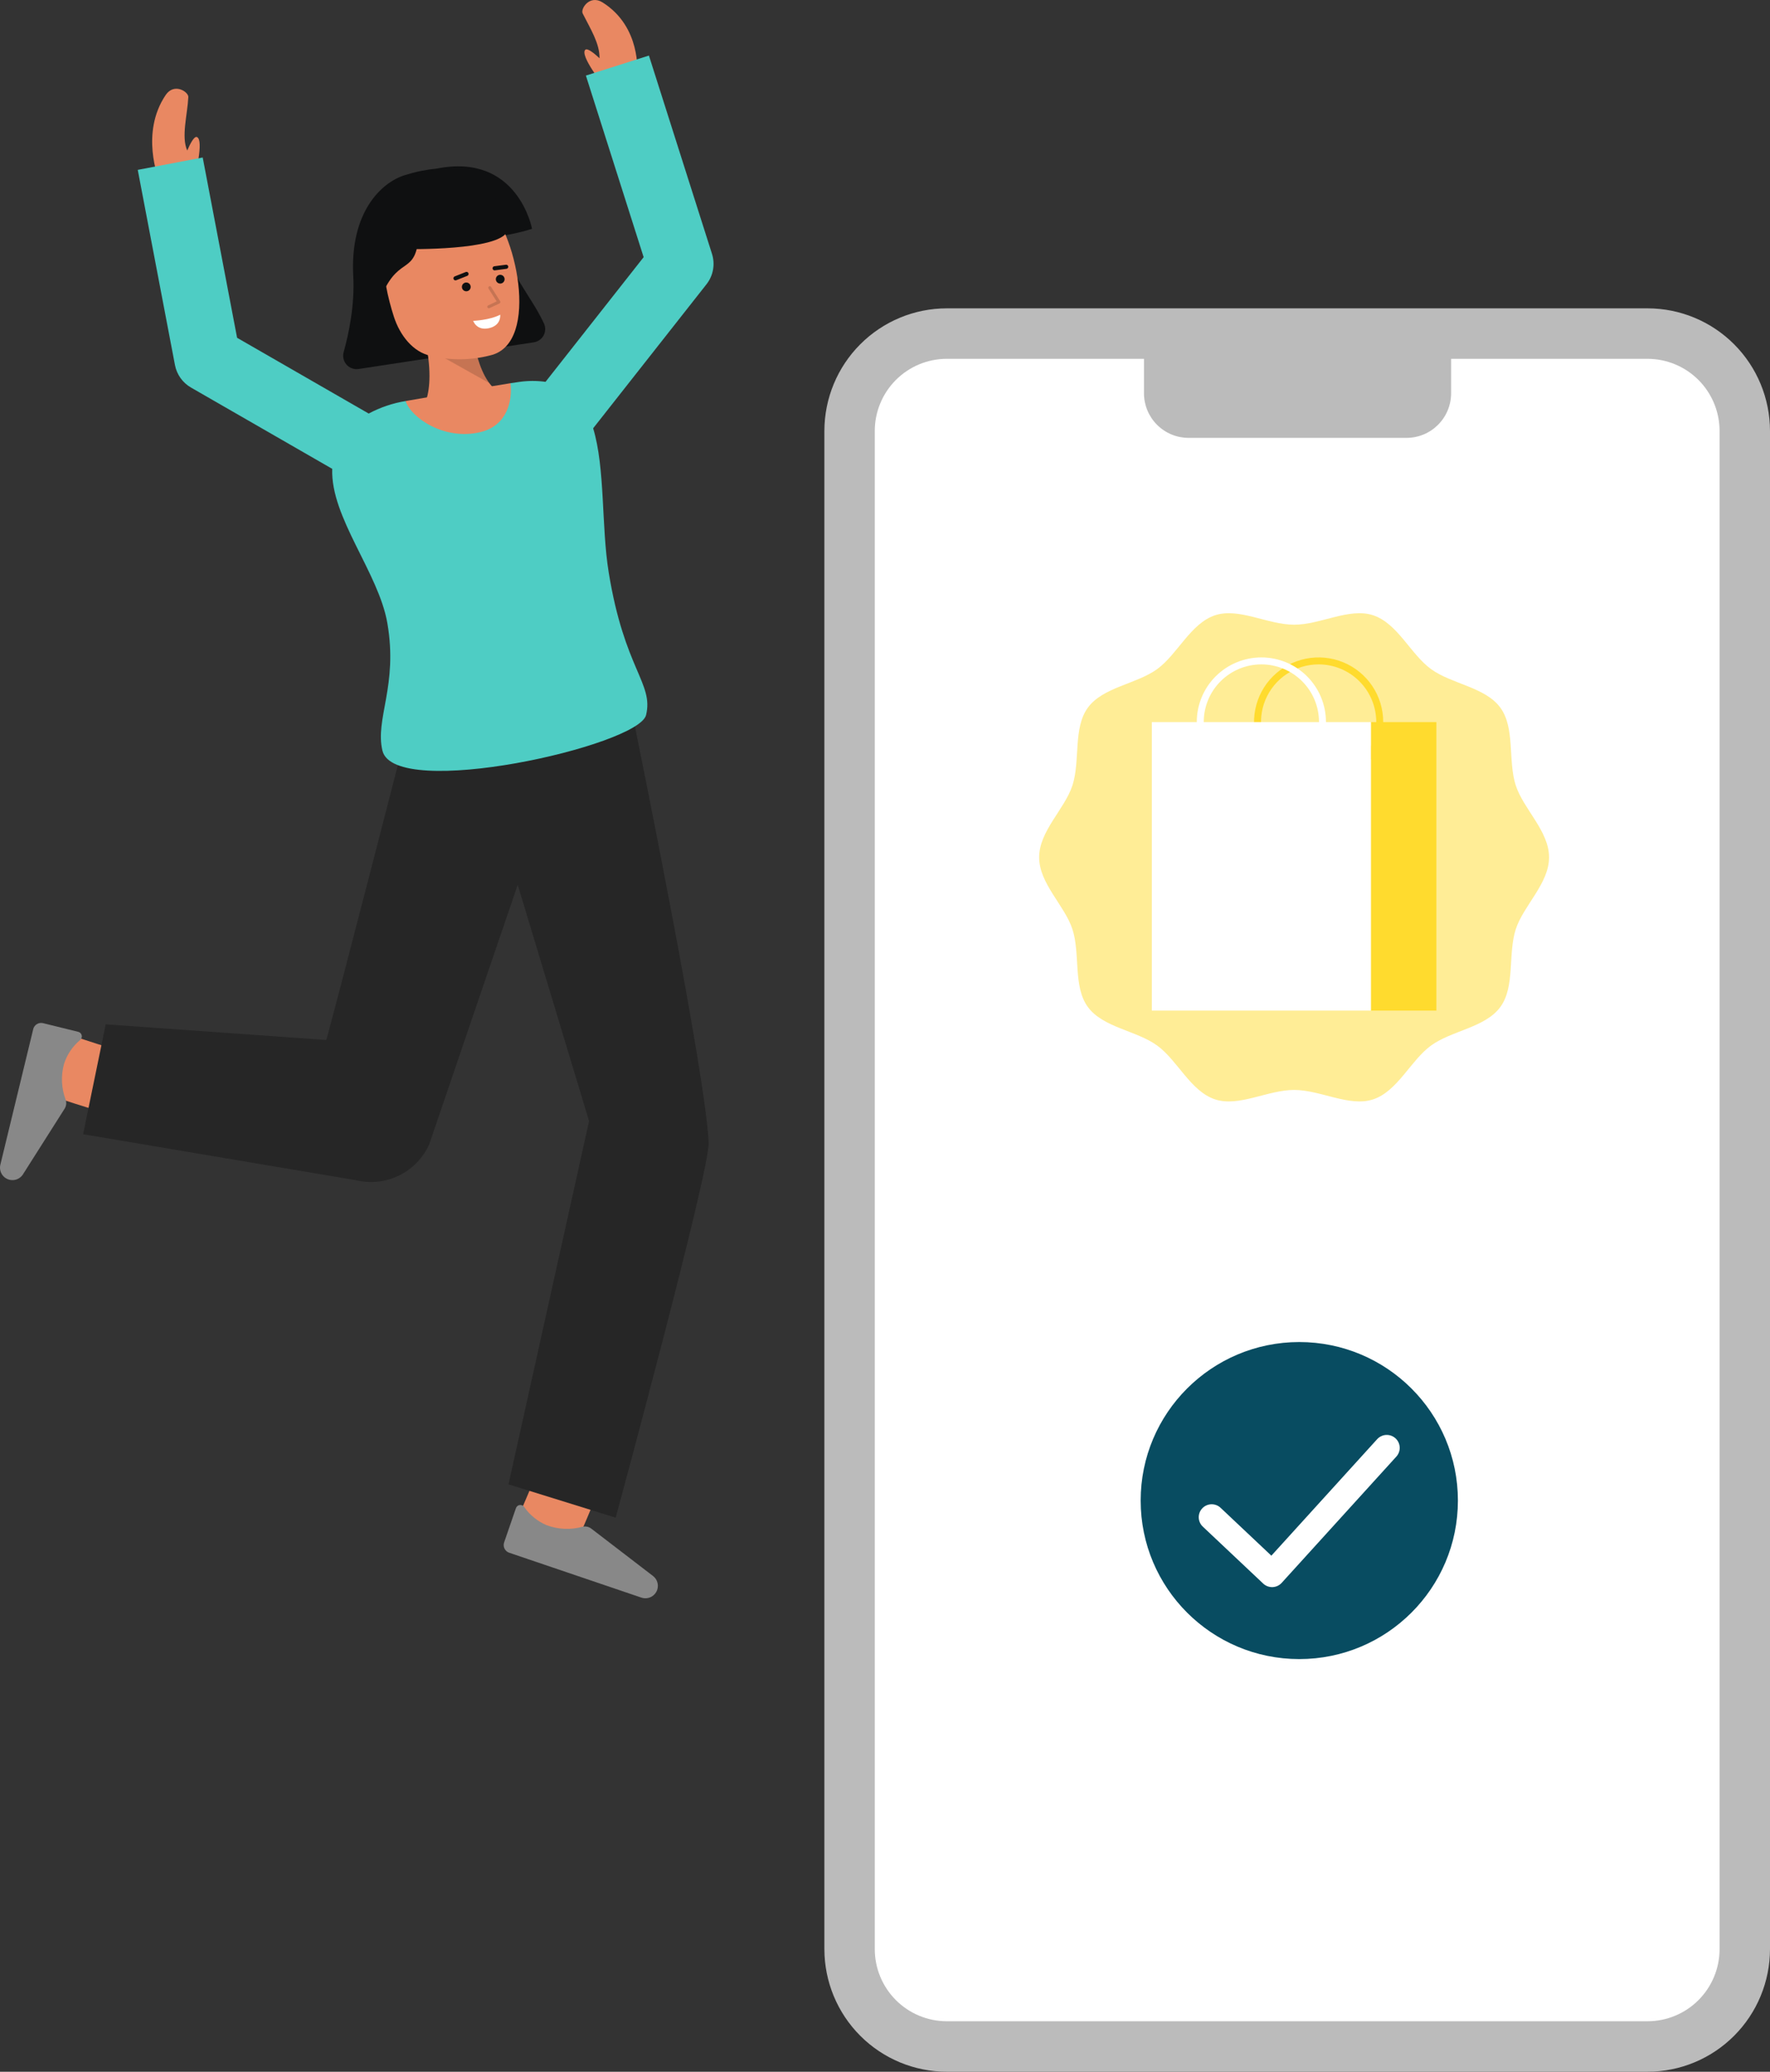
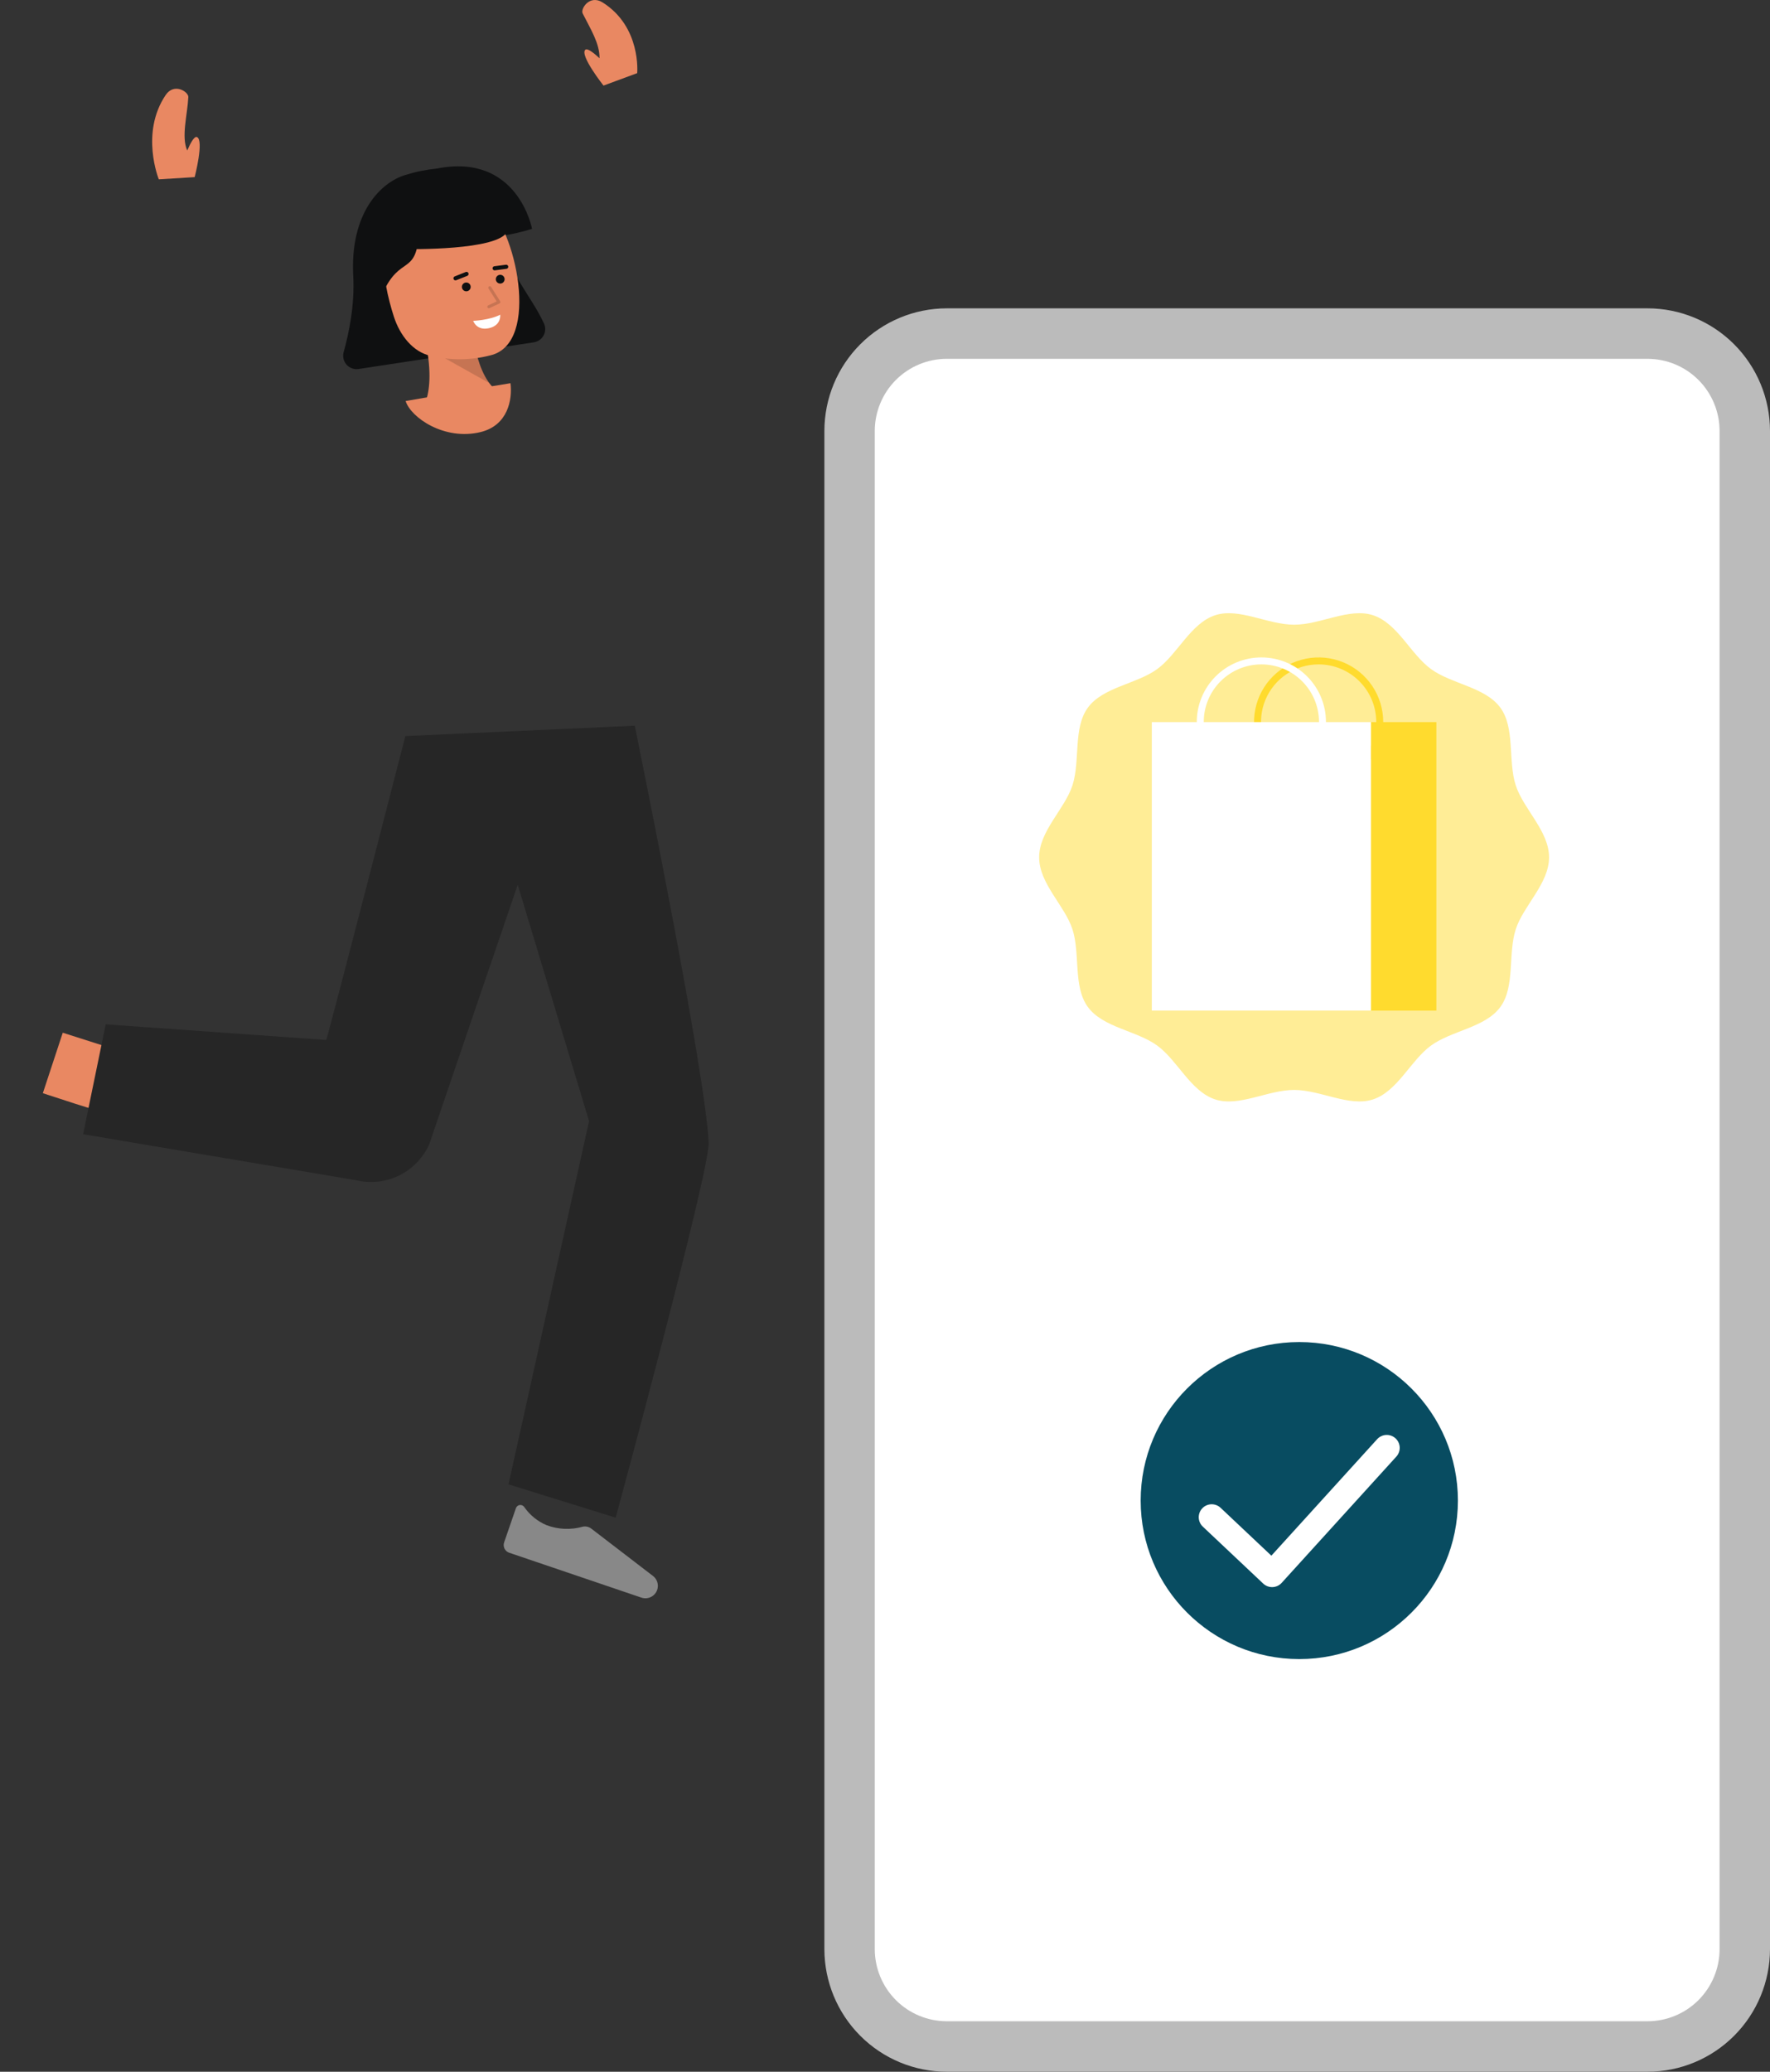
<svg xmlns="http://www.w3.org/2000/svg" width="511" height="598" viewBox="0 0 511 598" fill="none">
  <rect x="0" y="0" width="511" height="598" fill="#333333" stroke="none" />
  <path d="M475.669 96.285H273.33C257.835 96.285 245.274 108.865 245.274 124.382V562.617C245.274 578.134 257.835 590.714 273.33 590.714H475.669C491.164 590.714 503.725 578.134 503.725 562.617V124.382C503.725 108.865 491.164 96.285 475.669 96.285Z" fill="white" />
  <path d="M475.67 598H273.33C263.963 597.989 254.983 594.257 248.36 587.624C241.737 580.991 238.011 571.998 238 562.617V124.383C238.011 115.002 241.737 106.009 248.36 99.376C254.983 92.743 263.963 89.011 273.33 89H475.67C485.037 89.011 494.017 92.743 500.64 99.376C507.263 106.009 510.989 115.002 511 124.383V562.617C510.989 571.998 507.263 580.991 500.64 587.624C494.017 594.257 485.037 597.989 475.67 598ZM273.33 103.572C267.82 103.577 262.537 105.772 258.641 109.673C254.745 113.575 252.553 118.865 252.547 124.383V562.617C252.554 568.134 254.745 573.423 258.641 577.324C262.536 581.224 267.817 583.419 273.326 583.426H475.666C481.175 583.419 486.456 581.224 490.351 577.324C494.246 573.423 496.438 568.134 496.444 562.617V124.383C496.438 118.866 494.246 113.577 490.351 109.676C486.456 105.776 481.175 103.581 475.666 103.574L273.33 103.572Z" fill="#BBBBBB" />
-   <path d="M330.265 96.285H418.938V113.503C418.938 115.195 418.605 116.871 417.958 118.435C417.311 119.998 416.362 121.419 415.166 122.615C413.97 123.812 412.551 124.761 410.988 125.409C409.426 126.056 407.751 126.389 406.06 126.389H343.142C339.727 126.389 336.451 125.032 334.036 122.615C331.621 120.198 330.264 116.92 330.264 113.502V96.285H330.265Z" fill="#BBBBBB" />
  <path d="M375.104 478.887C400.395 478.887 420.898 458.402 420.898 433.131C420.898 407.861 400.395 387.376 375.104 387.376C349.813 387.376 329.311 407.861 329.311 433.131C329.311 458.402 349.813 478.887 375.104 478.887Z" fill="#084C61" />
  <path d="M367.252 458.113C366.298 458.113 365.38 457.749 364.686 457.094L347.291 440.694C346.925 440.359 346.63 439.955 346.422 439.506C346.213 439.056 346.097 438.569 346.079 438.074C346.061 437.579 346.141 437.085 346.316 436.621C346.49 436.158 346.756 435.733 347.096 435.373C347.436 435.012 347.845 434.723 348.298 434.522C348.751 434.321 349.24 434.212 349.736 434.201C350.232 434.19 350.725 434.278 351.186 434.46C351.648 434.641 352.068 434.913 352.424 435.258L367.044 449.043L397.581 415.421C397.911 415.055 398.309 414.759 398.754 414.548C399.198 414.337 399.68 414.216 400.172 414.191C400.663 414.167 401.155 414.239 401.618 414.405C402.081 414.571 402.507 414.826 402.872 415.156C403.236 415.487 403.532 415.886 403.742 416.33C403.951 416.775 404.071 417.257 404.094 417.748C404.118 418.239 404.043 418.73 403.876 419.193C403.709 419.655 403.453 420.08 403.121 420.443L370.021 456.888C369.687 457.256 369.283 457.553 368.832 457.763C368.382 457.973 367.894 458.091 367.397 458.111C367.349 458.113 367.3 458.113 367.252 458.113Z" fill="white" />
  <path d="M144.982 68.045C147.902 67.601 150.785 66.935 153.604 66.053C153.604 66.053 149.523 43.99 126.071 48.662C122.982 48.964 119.933 49.588 116.974 50.523C110.026 52.633 100.999 61.327 101.984 79.684C102.437 88.106 100.693 96.358 99.214 101.637C99.039 102.257 99.022 102.91 99.164 103.539C99.306 104.167 99.603 104.749 100.028 105.233C100.454 105.718 100.994 106.088 101.599 106.311C102.205 106.535 102.857 106.604 103.496 106.512L154.072 98.815C154.671 98.73 155.241 98.505 155.738 98.16C156.235 97.815 156.643 97.359 156.931 96.829C157.22 96.298 157.379 95.707 157.397 95.104C157.415 94.501 157.292 93.902 157.036 93.356C152.974 84.657 147.133 79.808 144.982 68.045Z" fill="#0F1011" />
  <path d="M120.495 119.912C120.495 119.912 126.691 115.404 122.587 97.377L136.075 92.834C136.075 92.834 136.856 109.411 144.606 113.603L120.495 119.912Z" fill="#E98862" />
  <g opacity="0.15">
    <path d="M141.275 110.588L128.511 103.434L137.536 102.05C138.239 105.104 139.507 108 141.275 110.588Z" fill="black" />
  </g>
  <path d="M113.717 91.425C115.468 96.823 119.234 101.632 124.38 102.722C130.007 104.074 135.88 104.03 141.486 102.593C156.472 99.187 148.548 65.165 140.393 59.501C132.237 53.836 111.715 61.089 110.744 72.648C110.243 78.626 112.051 86.288 113.717 91.425Z" fill="#E98862" />
  <path d="M134.618 84.08C135.319 84.08 135.887 83.512 135.887 82.812C135.887 82.112 135.319 81.544 134.618 81.544C133.917 81.544 133.349 82.112 133.349 82.812C133.349 83.512 133.917 84.08 134.618 84.08Z" fill="#0F1011" />
  <path d="M144.413 81.854C145.114 81.854 145.682 81.286 145.682 80.586C145.682 79.885 145.114 79.318 144.413 79.318C143.712 79.318 143.144 79.885 143.144 80.586C143.144 81.286 143.712 81.854 144.413 81.854Z" fill="#0F1011" />
  <path d="M142.789 78.039C142.638 78.038 142.493 77.981 142.383 77.877C142.273 77.773 142.206 77.632 142.197 77.481C142.187 77.331 142.235 77.182 142.331 77.065C142.426 76.949 142.563 76.873 142.713 76.853L146.047 76.415C146.126 76.403 146.206 76.406 146.284 76.425C146.361 76.444 146.434 76.478 146.498 76.526C146.562 76.574 146.616 76.634 146.656 76.703C146.696 76.771 146.722 76.847 146.733 76.927C146.743 77.005 146.737 77.086 146.716 77.163C146.695 77.24 146.658 77.311 146.609 77.374C146.559 77.436 146.497 77.488 146.427 77.526C146.357 77.565 146.28 77.588 146.201 77.596L142.867 78.034C142.841 78.037 142.815 78.039 142.789 78.039Z" fill="#0F1011" />
  <path d="M131.499 80.93C131.36 80.93 131.225 80.882 131.118 80.794C131.011 80.706 130.938 80.583 130.912 80.446C130.886 80.31 130.908 80.169 130.975 80.047C131.043 79.926 131.15 79.831 131.279 79.781L134.447 78.523C134.521 78.491 134.6 78.474 134.68 78.474C134.76 78.473 134.839 78.488 134.913 78.519C134.987 78.549 135.054 78.594 135.111 78.651C135.167 78.708 135.211 78.776 135.24 78.85C135.27 78.925 135.284 79.004 135.282 79.085C135.28 79.165 135.262 79.243 135.228 79.316C135.195 79.389 135.148 79.454 135.089 79.508C135.03 79.562 134.96 79.604 134.885 79.631L131.717 80.888C131.648 80.915 131.574 80.93 131.499 80.93Z" fill="#0F1011" />
  <path d="M136.613 92.614C136.613 92.614 141.32 92.439 144.407 90.842C144.407 90.842 144.818 93.898 141.191 94.722C137.565 95.547 136.613 92.614 136.613 92.614Z" fill="white" />
-   <path d="M128.523 86.816C128.84 88.206 128.591 89.665 127.831 90.872C127.071 92.079 125.862 92.934 124.471 93.25C123.079 93.566 121.619 93.317 120.412 92.558C119.204 91.799 118.348 90.591 118.031 89.201C117.862 88.512 117.833 87.796 117.947 87.096C118.06 86.396 118.314 85.726 118.692 85.125C119.07 84.525 119.565 84.007 120.148 83.602C120.731 83.197 121.389 82.913 122.084 82.767C125.862 82.101 127.864 83.92 128.523 86.816Z" fill="#E98862" />
  <g opacity="0.15">
    <path d="M141.128 88.983C141.029 88.983 140.933 88.948 140.855 88.886C140.778 88.824 140.724 88.737 140.702 88.64C140.681 88.543 140.693 88.442 140.736 88.353C140.78 88.264 140.853 88.192 140.943 88.15L143.385 87.001L141.029 83.279C140.967 83.181 140.947 83.062 140.972 82.949C140.998 82.835 141.067 82.737 141.165 82.675C141.264 82.613 141.383 82.592 141.496 82.618C141.609 82.643 141.708 82.713 141.77 82.811L144.391 86.952C144.424 87.004 144.445 87.063 144.454 87.125C144.463 87.186 144.458 87.249 144.441 87.308C144.424 87.368 144.394 87.423 144.353 87.47C144.313 87.517 144.263 87.555 144.207 87.582L141.317 88.941C141.258 88.969 141.193 88.983 141.128 88.983Z" fill="black" />
  </g>
  <path d="M120.915 67.861C119.999 79.41 115.559 73.781 110.65 84.275C110.65 84.275 105.208 83.748 105.778 70.171C106.31 57.444 116.659 51.447 123.106 50.996C147.61 49.279 146.485 66.766 146.485 66.766C144.014 72.394 117.646 71.898 117.646 71.898" fill="#0F1011" />
  <path d="M174.232 24.705L183.959 21.11C183.959 21.11 185.185 7.759 173.966 0.7C170.248 -1.639 167.535 2.519 168.216 3.878C170.468 8.367 173.138 12.498 173.084 16.812C171.646 15.471 169.573 13.755 168.961 14.38C167.353 16.026 174.232 24.705 174.232 24.705Z" fill="#E98862" />
-   <path d="M30.146 321.12C29.607 321.011 27.963 320.682 12.368 315.548L18.119 298.092C24.732 300.269 32.687 302.818 34.008 303.155C33.924 303.134 33.854 303.12 33.799 303.109L30.146 321.12Z" fill="#E98862" />
-   <path d="M0.1 336.198C-0.016 336.679 -0.031 337.178 0.054 337.664C0.14 338.151 0.325 338.615 0.598 339.027C0.871 339.439 1.227 339.79 1.642 340.059C2.057 340.328 2.523 340.508 3.011 340.589C3.687 340.7 4.381 340.617 5.012 340.348C5.642 340.078 6.182 339.635 6.569 339.069L18.655 320.016C18.888 319.647 19.038 319.231 19.095 318.799C19.151 318.366 19.114 317.926 18.985 317.508C17.706 314.165 17.535 310.501 18.497 307.053C19.357 304.395 20.947 302.032 23.086 300.234C23.291 300.08 23.449 299.871 23.541 299.631C23.632 299.391 23.653 299.13 23.602 298.879C23.55 298.627 23.428 298.395 23.25 298.211C23.071 298.026 22.844 297.896 22.594 297.835L12.431 295.331C12.131 295.258 11.819 295.244 11.514 295.29C11.209 295.337 10.916 295.444 10.652 295.604C10.388 295.764 10.158 295.975 9.976 296.224C9.794 296.473 9.662 296.755 9.59 297.055L0.1 336.198Z" fill="#888888" />
-   <path d="M165.683 447.087L148.803 439.799C151.563 433.411 154.822 425.727 155.272 424.442C155.244 424.524 155.224 424.592 155.207 424.646L172.834 429.896C172.674 430.419 172.195 432.024 165.683 447.087Z" fill="#E98862" />
+   <path d="M30.146 321.12C29.607 321.011 27.963 320.682 12.368 315.548L18.119 298.092C33.924 303.134 33.854 303.12 33.799 303.109L30.146 321.12Z" fill="#E98862" />
  <path d="M185.168 461.145C185.637 461.304 186.133 461.365 186.626 461.324C187.12 461.283 187.599 461.14 188.035 460.906C188.471 460.671 188.853 460.349 189.159 459.959C189.464 459.57 189.686 459.122 189.81 458.643C189.981 457.98 189.96 457.282 189.748 456.631C189.536 455.98 189.142 455.403 188.613 454.968L170.706 441.229C170.359 440.964 169.958 440.778 169.532 440.682C169.106 440.587 168.664 440.584 168.236 440.675C164.789 441.648 161.121 441.49 157.771 440.224C155.198 439.13 152.986 437.336 151.384 435.046C151.249 434.827 151.055 434.652 150.824 434.539C150.593 434.427 150.335 434.383 150.08 434.411C149.824 434.44 149.582 434.541 149.382 434.702C149.182 434.862 149.032 435.077 148.949 435.32L145.542 445.208C145.442 445.5 145.4 445.809 145.419 446.117C145.438 446.425 145.518 446.726 145.654 447.003C145.79 447.28 145.98 447.527 146.211 447.731C146.443 447.935 146.713 448.091 147.005 448.19L185.168 461.145Z" fill="#888888" />
  <path d="M204.591 329.816C203.688 309.893 185.228 219.247 183.273 209.472L117.028 212.468C117.028 212.468 95.067 297.805 94.175 300.182L30.52 295.675L23.993 327.39L102.715 340.654C106.909 341.682 111.331 341.205 115.208 339.308C119.086 337.41 122.173 334.211 123.931 330.271C123.931 330.271 148.963 256.747 149.467 255.391L170.063 323.603L146.808 428.45L177.75 438.068C177.75 438.068 204.955 337.872 204.591 329.816Z" fill="#262626" />
  <path d="M56.201 51.125L45.849 51.762C45.849 51.762 40.419 38.417 47.825 27.434C50.277 23.793 54.444 26.503 54.37 28.02C54.125 33.035 52.268 39.519 54.059 43.445C54.832 41.637 56.035 39.23 56.847 39.555C58.984 40.408 56.201 51.125 56.201 51.125Z" fill="#E98862" />
-   <path d="M205.549 73.268L187.345 16.038L169.147 21.814L185.819 74.231L157.497 110.215C154.982 109.865 152.43 109.873 149.917 110.236C149.374 110.306 148.507 110.437 147.377 110.612C147.972 115.39 118.581 120.483 117.11 115.758C113.38 116.371 109.776 117.59 106.441 119.368L68.448 97.503L58.521 45.459L39.767 49.031L50.513 105.374C50.77 106.722 51.316 107.999 52.112 109.118C52.908 110.236 53.936 111.17 55.126 111.855L95.915 135.329C95.389 149.315 109.293 165.269 111.823 179.841C114.976 197.955 108.198 207.493 110.413 216.682C113.908 231.12 184.339 215.325 186.52 206.399C188.753 197.194 180.275 193.238 175.73 165.192C173.568 151.843 174.753 135.147 171.241 123.626L203.958 82.06C204.922 80.836 205.57 79.394 205.848 77.862C206.125 76.329 206.022 74.752 205.549 73.268Z" fill="#4ECDC4" />
  <path d="M138.731 124.72C128.239 127.258 118.579 120.485 117.108 115.759C117.118 115.752 117.131 115.749 117.143 115.751C127.591 113.93 141.271 111.576 147.375 110.614C147.973 115.392 146.598 122.812 138.731 124.72Z" fill="#E98862" />
  <g opacity="0.5">
    <path d="M447.215 247.463C447.215 255.047 439.83 261.374 437.604 268.216C435.297 275.312 437.465 284.745 433.161 290.649C428.813 296.612 419.123 297.449 413.148 301.788C407.233 306.085 403.465 315.049 396.359 317.353C389.503 319.574 381.207 314.608 373.608 314.608C366.008 314.608 357.711 319.576 350.857 317.353C343.747 315.05 339.982 306.085 334.067 301.788C328.092 297.449 318.403 296.612 314.055 290.649C309.75 284.745 311.919 275.309 309.611 268.216C307.385 261.373 300 255.045 300 247.463C300 239.88 307.385 233.551 309.611 226.709C311.919 219.616 309.75 210.18 314.055 204.276C318.403 198.313 328.092 197.477 334.067 193.137C339.982 188.841 343.75 179.876 350.856 177.573C357.713 175.351 366.009 180.318 373.608 180.318C381.206 180.318 389.504 175.349 396.359 177.573C403.469 179.876 407.233 188.84 413.148 193.137C419.123 197.477 428.813 198.313 433.161 204.276C437.465 210.18 435.297 219.616 437.604 226.709C439.83 233.551 447.215 239.878 447.215 247.463Z" fill="#FFDB2E" />
  </g>
  <path d="M395.784 291.708H414.681V208.433H395.784V291.708Z" fill="#FFDB2E" />
  <path d="M380.688 226.985C377 226.985 373.395 225.894 370.329 223.849C367.263 221.804 364.873 218.897 363.461 215.496C362.05 212.096 361.681 208.354 362.4 204.743C363.12 201.133 364.896 197.817 367.503 195.214C370.111 192.611 373.433 190.839 377.05 190.121C380.667 189.403 384.416 189.771 387.824 191.18C391.231 192.589 394.143 194.974 396.192 198.034C398.241 201.095 399.334 204.693 399.334 208.374C399.329 213.309 397.362 218.039 393.867 221.528C390.371 225.017 385.632 226.98 380.688 226.985ZM380.688 191.772C377.398 191.772 374.182 192.745 371.447 194.57C368.711 196.394 366.579 198.987 365.32 202.021C364.061 205.054 363.732 208.393 364.374 211.613C365.016 214.834 366.6 217.792 368.926 220.114C371.252 222.436 374.216 224.017 377.443 224.658C380.67 225.299 384.014 224.97 387.054 223.713C390.093 222.456 392.691 220.328 394.519 217.598C396.346 214.868 397.322 211.658 397.322 208.374C397.317 203.972 395.563 199.752 392.445 196.64C389.326 193.527 385.098 191.776 380.688 191.771V191.772Z" fill="#FFDB2E" />
  <path d="M382.804 208.433C382.804 208.413 382.804 208.394 382.804 208.374C382.804 203.438 380.839 198.704 377.343 195.214C373.846 191.724 369.103 189.763 364.158 189.763C359.213 189.763 354.47 191.724 350.973 195.214C347.476 198.704 345.512 203.438 345.512 208.374C345.512 208.394 345.512 208.413 345.512 208.433H332.533V291.708H395.782V208.433H382.804ZM347.524 208.374C347.524 203.971 349.276 199.748 352.396 196.634C355.515 193.521 359.746 191.772 364.158 191.772C368.569 191.772 372.8 193.521 375.92 196.634C379.039 199.748 380.792 203.971 380.792 208.374C380.792 208.394 380.792 208.413 380.792 208.433H347.524C347.526 208.413 347.525 208.394 347.525 208.374H347.524Z" fill="white" />
</svg>